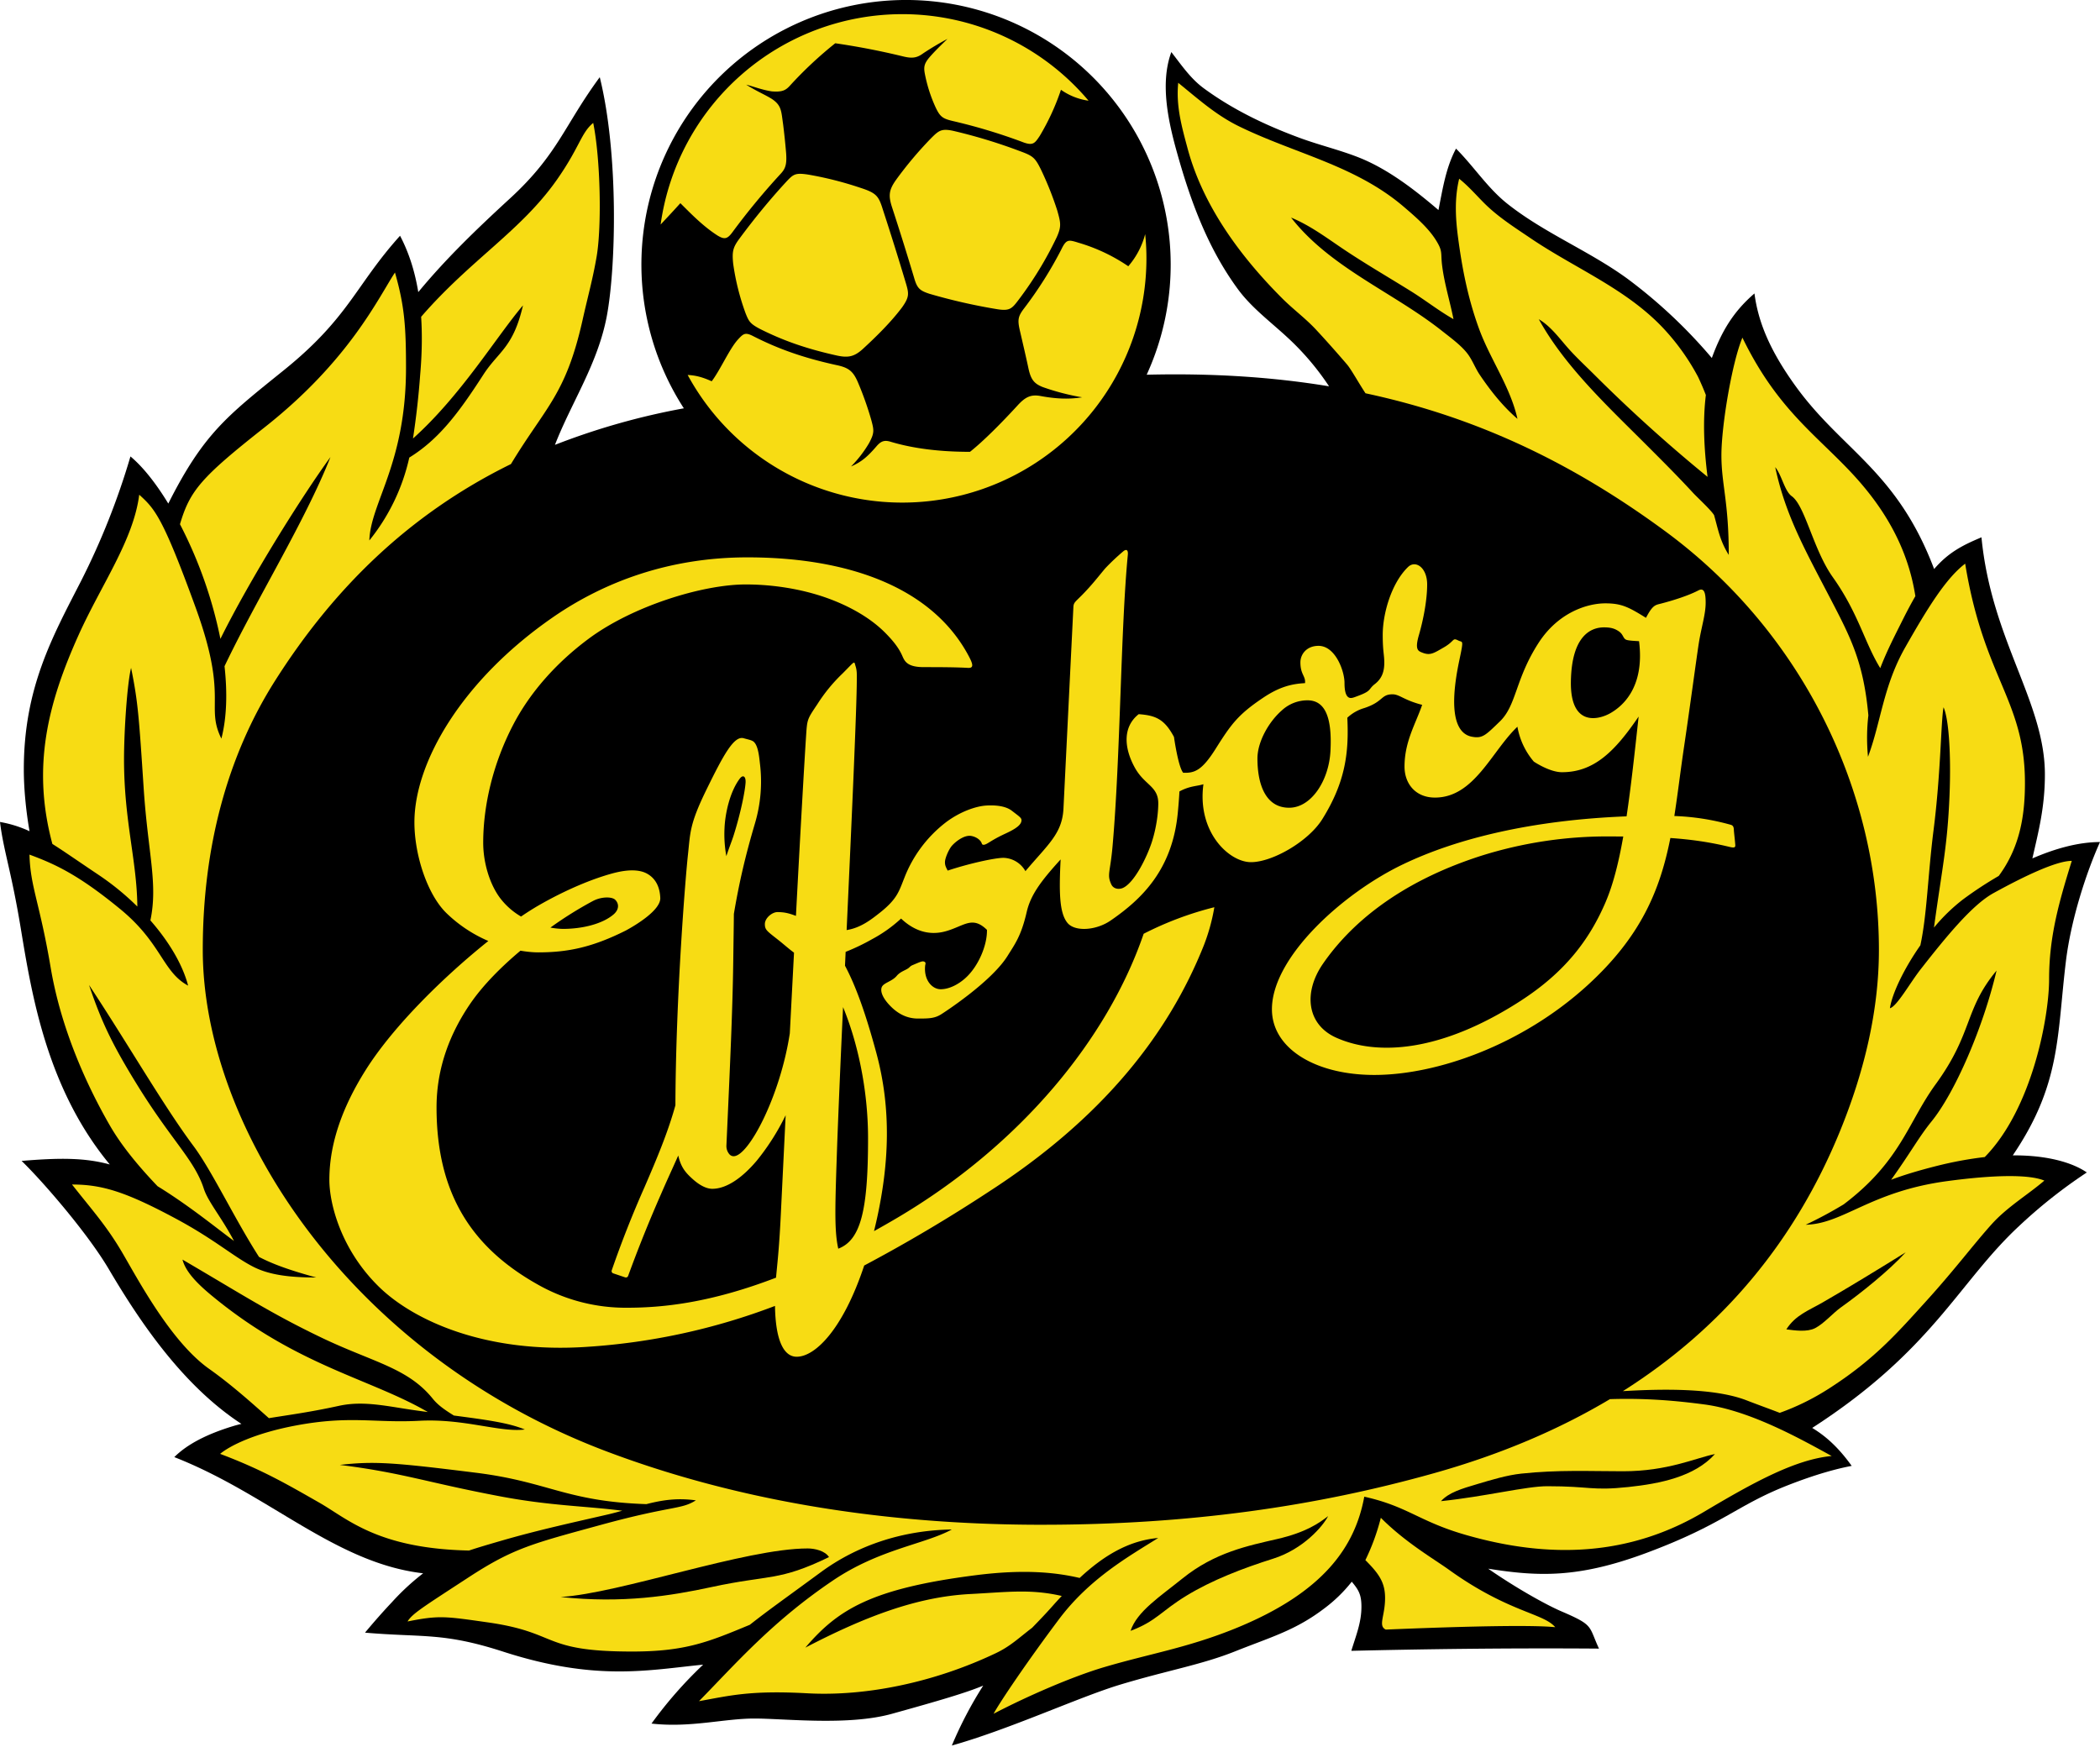
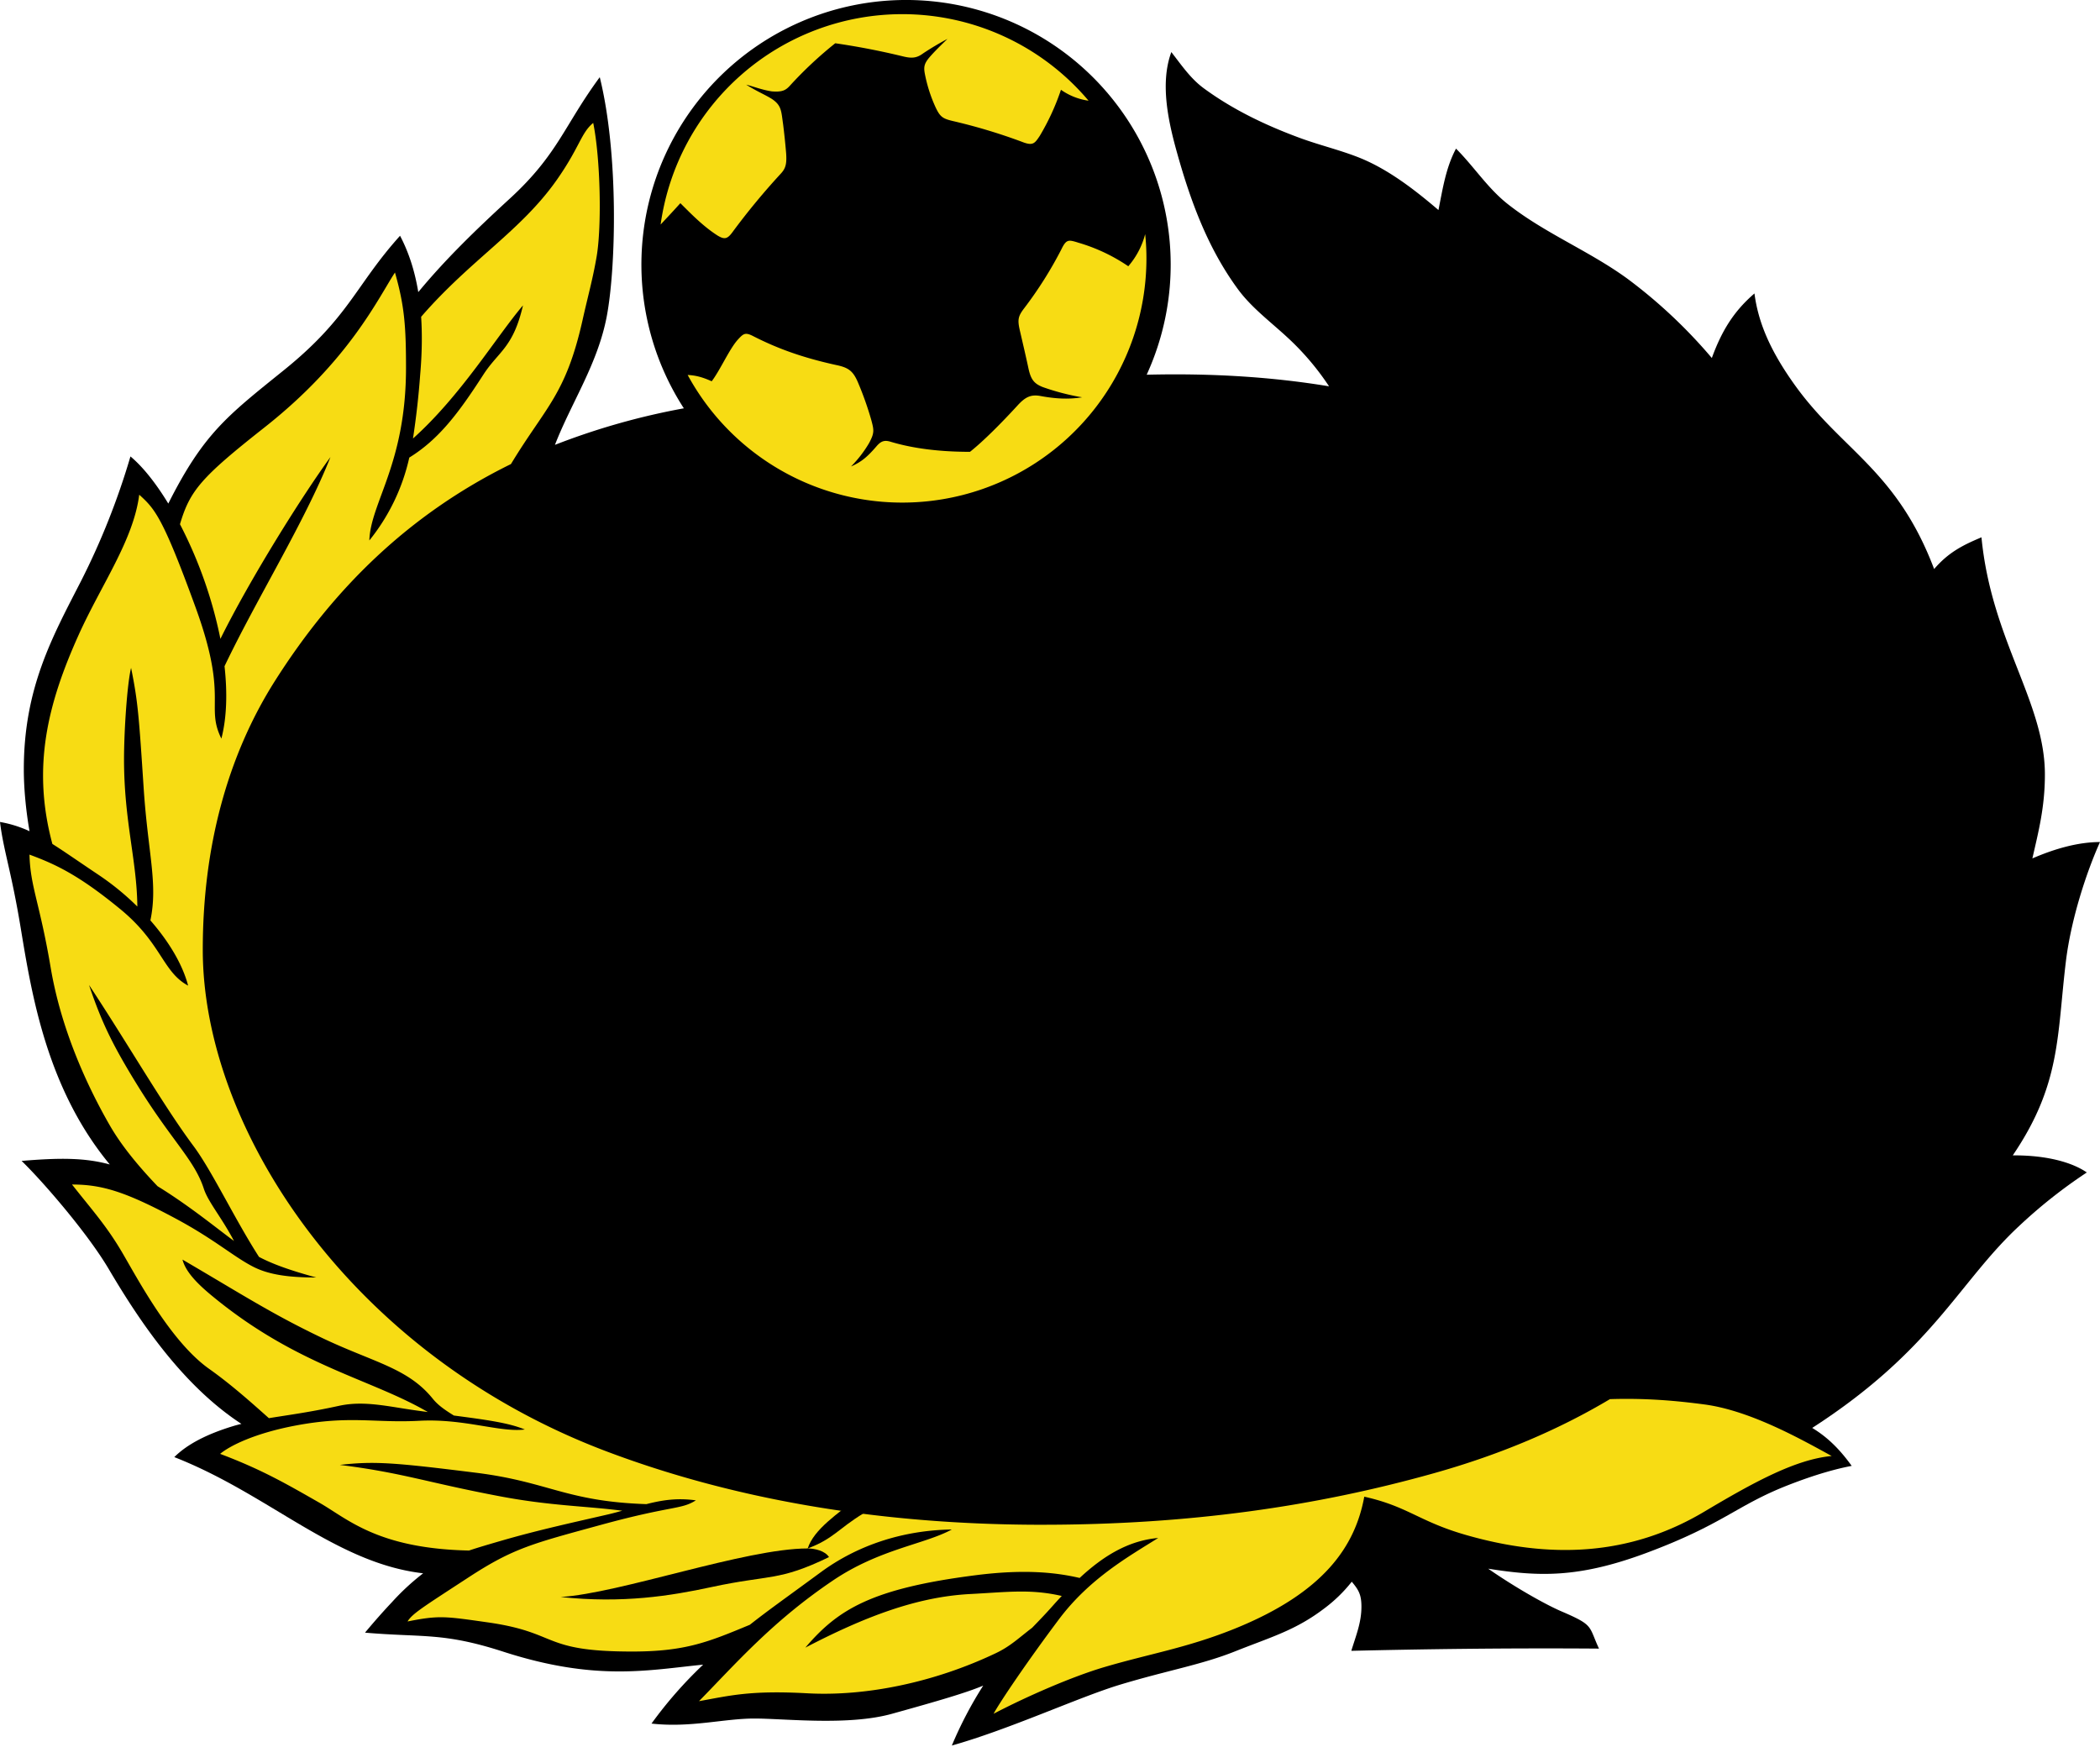
<svg xmlns="http://www.w3.org/2000/svg" width="500" height="416" fill="none">
  <path fill="#000" d="M491.88 228.93c1.24-10.23 5-21.5 8.12-28.42-5.15 0-10.71 1.56-16.1 3.9 1.43-6.31 2.98-12.13 2.98-20 0-17.25-12.75-32-15.1-56.46-4.63 1.93-7.94 3.68-11.27 7.55-8.88-23.47-21.94-28.24-33.02-43.6-6.13-8.5-8.88-15.26-9.76-22.02-5.06 4.34-7.88 9.14-10.15 15.37a121 121 0 0 0-20-18.81c-9.1-6.66-19.82-10.9-28.67-17.91-4.73-3.75-8.01-8.92-12.24-13.14-2.43 4.58-3.17 9.59-4.18 14.63-5.54-4.74-11.84-9.63-18.66-12.4-4.64-1.87-9.64-3.04-14.33-4.77-8.08-2.98-15.88-6.69-22.85-11.8-3.21-2.35-5.35-5.56-7.76-8.65-2.8 7.58-.64 16.92 1.5 24.48 3.19 11.33 7.29 22.36 14.33 31.95 3.2 4.39 7.83 7.83 11.79 11.5a63 63 0 0 1 9.93 11.66c-13.29-2.2-27.64-3.15-43.42-2.76a63.01 63.01 0 1 0-110.2 8 167 167 0 0 0-30.69 8.7c3.95-10.16 10.22-19.3 12.36-30.72 2.2-11.8 2.81-38.64-1.69-56.83-8.44 11.44-9.94 18.38-21.38 28.88-8.34 7.66-15.45 14.57-21.83 22.3-.8-4.85-2.18-9.3-4.34-13.42-10.59 11.75-12.09 19.44-27.65 32-13.48 10.88-19.1 15.05-27.53 31.77-2.92-4.8-6.03-8.74-9.01-11.22a174 174 0 0 1-11.76 29.66c-6.9 13.44-13.63 25.53-13.63 44.88 0 4.35.47 9.61 1.36 14.7a28 28 0 0 0-7.03-2.2c.83 6.82 2.69 11.66 4.93 25.24 2.61 15.8 6.2 38.19 21.21 56.32-5.95-1.64-12.06-1.6-21-.85 4.5 4.31 15.52 16.88 20.78 25.8 7.32 12.4 17.53 27.65 31.56 36.82q-1.04.24-2.08.56c-5.96 1.82-10.74 4.2-13.9 7.35 22.58 8.84 38.31 25.25 59.25 27.67a57 57 0 0 0-7.42 6.86c-1.98 2.1-4.1 4.48-6.42 7.27 13.87 1.2 18.53-.11 32.82 4.5 22.21 7.19 34.74 4.39 47.69 3.12a100 100 0 0 0-12.3 14.03c9.25 1.05 17.22-1.2 24.49-1.2s22.34 1.78 32.77-1.13c11.26-3.13 17.77-5.04 21.72-6.71a94 94 0 0 0-7.47 14.27c13.94-3.93 30.28-11.55 40.18-14.53 11.3-3.4 19.25-4.7 27.27-7.9 8.52-3.4 14.3-4.97 21.1-10.12a35 35 0 0 0 6.67-6.46c1.61 1.93 2.3 3.04 2.3 5.95 0 3.75-1.26 6.77-2.41 10.51 16.1-.39 36.76-.7 58.97-.53-2.53-5.44-1.11-5.51-8.92-8.86-3.88-1.66-11.14-5.78-17.46-10.17 11.9 1.88 21.36 2.3 37.53-3.7 18.5-6.88 21.44-11.3 33.75-16.14 7-2.75 12.03-4.03 15.27-4.64-3.14-4.37-6.1-7.04-9.4-9.04 28.74-18.55 34.8-34.62 49.23-48.05a120 120 0 0 1 16.15-12.78c-3.19-2.21-9.05-4.12-17.63-4.07 11.51-16.95 10.5-28.5 12.65-46.2" />
  <path fill="#f7dc14" d="M248.1 363.08c-40.13 0-74.53-6.5-103.42-17.37-61.3-23.04-96.4-77.02-96.4-119.56 0-24.23 5.78-46.06 17.25-64.11 13.8-21.72 31.67-39.52 56.13-51.54 8.24-13.63 13.02-16.41 17.02-34.17 1.37-6.13 2.43-9.75 3.37-15.2 1.23-7.13.94-23.25-.81-31.86-2.94 2.42-3.2 5.8-8.75 13.68-8.56 12.12-20.49 18.94-32.22 32.49q.42 6.4-.23 13.83a195 195 0 0 1-1.71 15.15c11.43-10.23 19.93-24.35 26.19-31.7-2.35 10.17-5.85 10.92-9.47 16.55-5.74 8.89-10.48 15.3-17.6 19.69a48 48 0 0 1-9.51 19.73c.29-9.04 8.73-18.23 8.73-41.1 0-9.95-.38-14.82-2.63-22.7-3.94 6-10.88 21-31.13 36.94-15.1 11.9-17.7 15.03-20.06 23a104 104 0 0 1 9.63 27.3c7.22-14.57 19.62-34.28 26.2-43.29-6.12 15.44-17.62 33.84-25.22 49.8.68 6.19.57 12.13-.75 17.24-3.87-7.84 1.74-9.57-6.13-31.21s-9.74-23.52-13.43-26.87c-1.37 10.85-9.1 21.52-14.5 33.55-7.23 16.11-11.13 31.22-6.18 49.61 3.06 1.94 6.5 4.36 11.05 7.4a63 63 0 0 1 9.18 7.51c-.1-10.98-3.17-20.33-3.17-35.08 0-6.75.75-18 1.68-21.75 1.64 8.02 1.88 11.62 3 28.69 1.03 15.51 3.43 22.66 1.6 31.44 4.37 5 7.65 10.44 8.98 15.53-6.08-3.27-6.26-10.03-16.01-18.1-10.19-8.4-15.76-10.87-21.76-13.1.19 7.67 2.44 11.42 5.06 26.99 2.5 14.75 8.71 28.2 14.07 37.5 2.87 4.99 7.03 9.94 11.37 14.48 2.73 1.67 5.68 3.67 9.07 6.15 3.93 2.89 6.65 5.07 9.12 6.88-2.96-5.63-6.15-9.27-7.18-12.44-2.23-6.88-7.63-11.37-15.88-24.75-5.92-9.6-8.5-15-11.45-23.76 9.45 14.32 17.7 28.72 24.83 38.29 4.43 5.93 9.8 17.37 15.64 26.46 3.25 1.7 7.2 3.14 13.62 4.9-6.57 0-11.34-.65-15.12-2.62-4.66-2.42-9.1-6.43-18.08-11.27-12.19-6.56-17.82-8.25-24.94-8.25 4.87 6.2 8.18 9.78 11.97 16.24 3.78 6.45 11.57 21.2 20.66 27.65 5.34 3.78 10.23 8.18 14.24 11.75 4.5-.74 9.6-1.39 16.7-2.94 6-1.31 11.71.18 18.57 1.13l2.58.35c-13.7-7.97-31-10.93-51.1-27.43-3.8-3.1-6.57-5.96-7.32-8.87 14.02 8.19 21.15 12.88 33.34 18.7 12.19 5.8 20.32 7.09 26.25 14.43 1.35 1.68 3.2 2.86 5.02 4 8.05 1.06 13.1 1.76 16.9 3.33-5.98.74-14.42-2.64-25.1-2.08-10.7.57-16.47-1.31-29.45 1.13-9.94 1.88-15.75 4.88-18 6.75 9.94 3.75 15.75 7.13 23.63 11.63 6.77 3.87 13.86 10.92 35.63 11.39 2.27-.76 4.82-1.5 7.88-2.39 8.72-2.52 16.85-4.28 25.13-6.19 1.23-.28 2.35-.6 3.48-.9-8.87-1.14-17.06-1.16-28.99-3.41-17.6-3.32-23.25-5.63-38.26-7.5 8.25-.94 12.94-.56 32.45 1.87 17.28 2.16 21.32 6.82 40.54 7.47 3.66-.94 7.27-1.53 11.78-.9-3.56 2.25-5.6 1.19-22.5 5.81-16.42 4.5-20.9 5.53-31.65 12.55s-13.36 8.6-14.49 10.48c7.5-1.5 8.93-1.23 19.13.22 17.07 2.44 12.57 6.94 34.32 6.94 12.73 0 18.19-2.28 28.04-6.37 4.52-3.56 8.6-6.42 16.97-12.57 8.44-6.19 19.13-9.94 31.13-10.12-6.56 3.56-17.2 4.64-28.32 12.15-14.44 9.75-23.06 19.73-31.88 28.73 7.31-1.31 12.2-2.63 25.88-1.87 13.7.74 29.98-2.5 44.82-9.57 3.43-1.63 5.45-3.62 8.62-6.04 1.57-1.62 3.2-3.3 4.89-5.21q1.07-1.21 2.16-2.36c-7.5-1.72-12.9-.92-21.85-.46-12.71.67-25.13 5.44-39.2 12.76 7.69-9 15.57-14.07 40.7-17.26 11.72-1.48 19.14-.6 24.61.67 5.49-5.1 11.46-8.88 18.7-9.52-6.93 4.35-16.3 9.6-23.62 19.35s-14.07 19.7-15.57 22.51c8.25-4.31 18.8-8.86 26.26-11.08 10.8-3.2 19.78-4.59 31.13-9.17 21.44-8.67 28.71-19.74 30.87-31.44 10.34 2.3 13 5.87 24.02 9.06 20.31 5.87 39.29 5.02 56.94-5.5 11.76-7 21.7-12.45 30.33-13.25-7.18-3.92-19.32-10.82-30.33-12.28-6.78-.9-14-1.53-22.47-1.26-12.2 7.28-26.1 13.2-41.87 17.63-28.11 7.9-58.27 12.28-93.35 12.28" />
-   <path fill="#f7dc14" d="M450.27 280.93c2.8-1.06 6.3-2.15 11.16-3.37a89 89 0 0 1 11.13-2.04c11.28-11.48 15.32-33.35 15.32-42.34 0-10.25 2.4-18.5 5.4-28.19-3.7 0-11.4 3.69-18.66 7.69-5.11 2.82-11.35 10.5-17.35 18.16-2.5 3.2-5.65 8.84-7.29 9.24.5-3.4 3.27-9.3 7.25-14.98 1.6-7.44 1.76-16.56 3.14-27.43 1.75-13.75 1.75-26 2.38-29.25 1.25 2.75 1.82 11.26 1.42 21-.5 12.26-1.78 17.34-3.7 31.46a43 43 0 0 1 6.9-6.7 91 91 0 0 1 8.52-5.6c5.1-6.9 6.24-14.52 6.24-22.16 0-19.75-9.76-24.75-14.23-52.2-4.53 3.44-8.86 10.4-14.28 19.94-5.25 9.25-5.75 17.76-8.86 26.05-.34-3.6-.26-6.85.09-9.86-1.14-12.6-4.17-18.44-8.98-27.69-6.25-12-10.76-20-13.2-31.42 1.54 1.83 2.2 5.67 3.94 6.92 3.18 2.27 5.12 12.73 9.75 19.25 6.14 8.63 7.56 15.6 11.32 21.69 1.62-4.23 3.61-8.02 5.44-11.69q1.54-3.07 2.92-5.45c-1.87-12.06-7.89-21.47-14.92-29.06-8.8-9.48-18-15.5-26.26-32.5-2.5 6-5 21-5 28s1.75 11 1.75 23.74c-2.13-3.42-2.5-5.98-3.5-9.48-.8-1.29-4-4.21-5-5.3-3.7-4.01-7.5-7.8-11.35-11.65-8.96-8.96-19.22-18.5-25.38-29.7 3.13 1.87 5.13 4.92 7.61 7.6 1.86 2.01 3.9 3.9 5.83 5.83a364 364 0 0 0 26.74 24.11c-.83-6.63-1.17-13.3-.4-19.49a66 66 0 0 0-1.86-4.32 54 54 0 0 0-8.06-11.35c-8.9-9.6-21.13-14.42-31.8-21.65-3.8-2.57-7.79-5.1-11.05-8.36-2.03-2.03-3.7-4-5.97-5.82-1.1 4.57-.9 9.08-.3 13.73 1 7.66 2.4 14.82 5.07 22.1 2.67 7.24 7.43 13.78 9.11 21.35-3.49-3-6.38-6.65-8.95-10.45-1.07-1.57-1.72-3.4-2.84-4.93-1.51-2.06-4.13-3.94-6.12-5.52-11.63-9.23-26.7-15.09-35.99-27.03 4.34 1.79 8.09 4.55 11.95 7.17 5.43 3.68 11.16 6.98 16.72 10.45 3.4 2.13 6.5 4.58 10 6.57-.83-4.18-2.13-8.31-2.68-12.54-.44-3.3.23-3.51-1.5-6.27-1.87-3-4.96-5.64-7.61-7.91-11.51-9.87-25.8-12.64-39.12-19.12-5.59-2.7-9.87-6.59-14.63-10.44-.55 5.52.82 10.38 2.24 15.67 3.67 13.68 12.64 25.78 22.54 35.68 2.6 2.6 5.56 4.76 8.07 7.47 2.47 2.66 4.95 5.46 7.31 8.21 1 1.16 2.77 4.4 4.43 6.9 27.09 5.79 49.76 16.98 71.24 32.76 32.95 24.2 51 62.07 51 99.77 0 14.25-3.4 28.86-9.33 43.33-10.53 25.68-27.53 46.51-51.63 61.75 9.17-.54 21.79-.79 29.46 2.2 2.95 1.14 5.53 2.06 7.89 2.97a57 57 0 0 0 11.47-5.63c10.84-6.91 16.3-13.14 23.4-20.98 6.89-7.6 11.26-13.5 15.6-18.32 3.69-4.1 8.6-7 12.53-10.37-3.56-1.5-11.81-1.4-23.07.11-18.37 2.45-24.75 10.2-33.75 10.4a99 99 0 0 0 9.02-4.84c13.6-10.26 15.31-19.53 21.92-28.61 8.98-12.34 6.75-17.76 14.5-27.07-3.25 13.81-10 29.2-15.5 35.94-3 3.7-4.94 7.37-9.6 13.87m-105.3 92.85c-3.48-2.5-10.42-6.53-16.2-12.36a52 52 0 0 1-3.68 10.08c3.3 3.3 4.69 5.36 4.69 9.03 0 4.32-1.73 6.58.16 7.51 9.21-.38 33.03-1.32 40.35-.57-2.82-3.37-11.21-3.54-25.32-13.69M214.8 73.16c-2.66 3.56-6.22 7.05-9.4 9.97-2 1.8-3.44 2.1-6.05 1.55-7.85-1.73-13.26-3.78-18.34-6.32-2.45-1.28-2.72-1.86-3.47-3.71a57 57 0 0 1-2.98-11.91c-.28-2.82-.05-3.8 1.41-5.8 3.6-4.87 7.25-9.32 11.1-13.51 1.81-1.94 2.19-2.34 5.39-1.85a83 83 0 0 1 12.3 3.11c3.92 1.26 4.43 1.96 5.44 5.2a719 719 0 0 1 5.5 17.58c.74 2.48.8 3.28-.9 5.69" />
  <path fill="#f7dc14" d="M256.58 57.74a42 42 0 0 1 12.06 5.66 19 19 0 0 0 4.02-7.65q.3 2.85.3 5.78a58.14 58.14 0 0 1-109.23 27.76c1.86.09 3.45.48 5.72 1.5 1.99-2.6 4.2-7.65 6.18-9.86 1.42-1.56 1.82-1.88 3.87-.8 5.34 2.7 11.1 4.92 19.5 6.77 2.92.6 4.04 1.35 5.2 3.98a77 77 0 0 1 3.24 9.1c.66 2.46.8 3.08-.53 5.55a28 28 0 0 1-4.29 5.55c2.63-1.14 4.03-2.46 6.03-4.76 1.1-1.3 1.93-1.6 3.5-1.1 5.04 1.5 11.22 2.37 18.8 2.37 3.19-2.53 7.51-6.88 11.25-10.96 1.99-2.2 3.33-2.77 5.71-2.3 3.1.56 6.25.84 9.74.28a56 56 0 0 1-9.4-2.45c-2.17-.86-2.87-1.95-3.43-4.67-.6-2.8-1.32-5.86-2-8.8-.6-2.58-.4-3.4 1.01-5.26a94 94 0 0 0 8.85-14c1.2-2.5 1.72-2.35 3.9-1.7M243.3 33.76a134 134 0 0 0-16.52-4.96c-2.34-.56-2.95-1-4-3.2a35 35 0 0 1-2.61-8.2c-.26-1.5-.07-2.27 1-3.6 1.39-1.63 2.99-3.15 4.42-4.54a68 68 0 0 0-5.75 3.42c-1.5 1.11-2.62 1.3-4.87.74a174 174 0 0 0-16.1-3.12 94 94 0 0 0-10.83 10.14c-1 1.1-1.87 1.51-4.27 1.32-2.42-.37-4.46-1.2-6.1-1.6 2.5 1.6 5.04 2.64 6.34 3.56 2.1 1.5 2 2.83 2.45 5.91.25 1.99.52 4.5.71 6.8.19 2.67-.12 3.7-1.32 4.98a165 165 0 0 0-11.45 13.87c-1.22 1.67-1.91 1.77-3.47.86-3.33-2.11-6.12-4.94-8.94-7.76-1.94 2.16-2.99 3.25-4.7 5.09a58.1 58.1 0 0 1 57.52-50.1 58 58 0 0 1 44.37 20.61 15 15 0 0 1-6.57-2.6 56 56 0 0 1-5.05 10.98c-1.22 1.84-1.65 2.43-4.26 1.4" />
-   <path fill="#f7dc14" d="M227.44 31.27a127 127 0 0 1 15.62 4.8c2.88 1.06 3.4 1.53 4.73 4.19a77 77 0 0 1 3.94 9.87c.83 2.95 1.02 3.75-.1 6.3a86 86 0 0 1-8.99 14.81c-1.67 2.22-2.16 2.86-5.13 2.4a136 136 0 0 1-16.24-3.69c-2.25-.75-2.9-1.26-3.62-3.79a715 715 0 0 0-5.25-16.78c-.93-2.83-.75-4.16.95-6.56a90 90 0 0 1 8.37-9.94c1.86-1.84 2.46-2.4 5.72-1.61m185.72 169.88c-.14-1.69-.3-2.77-.34-3.61-.04-.7-.23-1-.77-1.15a57 57 0 0 0-13.4-2.08c.82-5.24 1.46-10.74 2.34-16.64 1.37-9.25 2.94-20.97 3.46-24.33.63-4.05 1.66-7 1.66-9.82 0-2-.23-3.7-1.69-2.95-2.34 1.22-5.81 2.35-9.1 3.2-1.21.3-1.87.37-3.42 3.35-4.18-2.6-5.86-3.45-9.67-3.45-4.38 0-11.24 2.21-15.88 9.38-5.62 8.68-5.23 14.88-9.25 18.75-3.37 3.25-4.12 4.13-6.69 3.62-2.52-.49-6.1-3.34-2.94-18.25 1.08-5.1.78-4.12-.25-4.65-1.48-.75-.76.09-3.47 1.65-2.44 1.4-3.23 1.99-5.15 1.22-.94-.38-1.79-.66-.75-4.22 1.03-3.56 1.95-8.25 1.95-12 0-4.03-2.78-5.9-4.58-4.13-3.94 3.84-6 11.06-6 16.13 0 4.03.37 4.57.37 6.66s-.56 3.75-2.25 5.06c-1.68 1.31-.6 1.58-4.22 2.9-.67.25-1.3.52-1.78.38-.79-.23-1.22-1.33-1.22-3.56 0-2.81-2.16-8.82-6.19-8.82-2.8 0-4.31 1.97-4.31 3.94 0 2.91 1.28 3.24 1.1 4.94-3.02.16-6 .8-10 3.5-5.96 4-7.6 6.29-11.26 12.1-3.27 5.2-5.03 5.85-7.75 5.74-1.2-1.41-2.19-8.52-2.19-8.52-2.28-4.27-4.37-5.13-8.4-5.43-3.82 3.02-3.54 7.99-.92 12.74 2.33 4.21 5.58 4.38 5.58 8.5 0 2-.36 5.61-1.57 9.32-1.2 3.62-4.11 9.53-6.81 10.8-.82.39-2.25.39-2.82-.86-1.06-2.32-.24-2.76.31-9 1.88-21.2 1.94-51.9 3.64-69.44.09-.9-.15-1.53-1.01-.9a53 53 0 0 0-4.38 4.13c-1.94 2.32-3.06 3.82-5.37 6.2-1.73 1.77-2.14 1.87-2.2 3l-2.37 48.13c-.34 5.86-3.67 8.39-9.05 14.76a6.2 6.2 0 0 0-5.23-3.17c-2.1 0-8.38 1.4-13.28 3.04-.4-.76-.65-1.2-.65-1.99 0-.94.78-2.7 1.4-3.6.6-.88 3-3 4.87-2.66 1.31.24 2.28 1.06 2.5 1.8.1.34.47.48 1.36-.04.89-.51 1.72-1.14 4.35-2.36s3.74-2.14 3.74-3.15c0-.57-.5-.87-2.32-2.27-1.65-1.27-4.41-1.33-6.1-1.22-2.44.16-6.19 1.44-9.56 3.98a30.6 30.6 0 0 0-9.92 13.27c-1.26 3.14-1.66 4.98-5.82 8.27-2.01 1.58-4.53 3.6-7.91 4.13 1.2-26.23 2.42-53.02 2.42-59.74 0-1.25.05-1.98-.28-3.06-.42-1.34.03-1.44-3.1 1.69a39 39 0 0 0-6 7.31c-2.4 3.58-2.43 3.57-2.68 7.32-.4 5.98-1.4 23.5-2.43 43.1-1.72-.65-2.78-.9-4.42-.9-1.23 0-2.98 1.4-2.98 2.85 0 1.4.53 1.68 3.15 3.75 1.22.95 2.48 2.1 3.79 3.06l-1 19.2c-2.28 14.96-9.8 29.27-13.37 29.27-.51 0-.89-.28-1.12-.6a3 3 0 0 1-.6-2.03c.9-19.78 1.47-32.37 1.62-43.63.08-5.9.14-9.29.15-11.44 1.28-7.54 2.7-13.7 5.03-21.58a35 35 0 0 0 1.2-14.03c-.17-1.4-.36-4.14-1.35-5.22-.43-.54-1.35-.65-2.55-1-2.3-.65-4.81 3.98-8.85 12.23s-3.84 10.22-4.4 15.38c-.59 5.33-2.9 33.7-3 59.8-1.8 6.5-4.41 12.68-7.35 19.48a252 252 0 0 0-7.81 19.82c-.1.29.06.61.35.71l2.85.96q.22.06.43-.03a.6.6 0 0 0 .28-.33 325 325 0 0 1 7.8-19.41c1.44-3.34 2.84-6.33 4.13-9.25.63 2.81 1.74 4.12 3.58 5.74 1.55 1.37 3.14 2.19 4.53 2.19 3.27 0 6.99-2.44 10.6-6.72a56 56 0 0 0 6.86-10.8l-1.08 22.14c-.43 9.55-.92 13.23-1.21 16.54-15.67 6.02-27 7.16-35.47 7.16a42.4 42.4 0 0 1-20.57-5.14c-16-8.74-24.79-21.56-24.79-42.57 0-9.57 3.33-17.82 8.02-24.68 3.1-4.51 7.46-8.85 11.96-12.63 1.52.26 2.97.4 4.25.4 7.13 0 12.94-1.25 20.83-5.2 2.37-1.28 8.34-4.87 8.21-7.77-.09-2.15-.81-4.48-3.16-5.78-1.5-.83-4.02-1.2-8.25-.05-4.8 1.31-11.08 3.88-17.7 7.7a66 66 0 0 0-4.04 2.57 17 17 0 0 1-5.04-4.47c-2.46-3.32-3.97-8.41-3.97-13.1 0-8.96 2.37-18.93 7.12-28.06 4-7.7 10.23-14.75 17.93-20.48 10.52-7.84 27.2-12.97 37.46-12.97 6.22 0 13 1 19.1 3.14 5.47 1.93 10.63 4.8 14.28 8.55 1.65 1.69 3.06 3.38 3.92 5.38.57 1.3 1.23 2.62 5.12 2.62 3.77 0 7.51.01 10.5.18 1.55.08 1.12-1.07-.05-3.22-8.87-16.2-28.88-23.1-52.46-23.1-18.58 0-34.03 5.8-46.2 14.18-21.8 15.03-33.1 34.65-33.1 48.9 0 7.88 3.1 17.12 7.5 21.51a33 33 0 0 0 10.1 6.76c-10.25 8.2-22.53 20.08-29.28 30.85-5.14 8.2-8.57 16.95-8.57 26.03 0 5.65 2.73 16.52 11.7 25.36 8.17 8.06 25.44 16.06 49.68 14.4a153 153 0 0 0 44.72-9.74c.13 8.1 2.03 12.1 5.17 12.1 4.38 0 11.01-6.46 16.07-21.72a370 370 0 0 0 29.75-17.63c26.7-17.27 42.57-37.15 51.13-58.64a46 46 0 0 0 2.49-9.05 79 79 0 0 0-16.83 6.32c-8.51 24.85-29.07 50.13-58.6 67.6a251 251 0 0 1-5.6 3.21q.37-1.5.72-3.08c2.81-12.88 3.48-25.82-.15-39.29-2.54-9.41-4.9-16-7.48-20.83l.15-3.3a50 50 0 0 0 6.26-3 33 33 0 0 0 6.94-4.93c2.72 2.58 6.34 4.27 10.75 2.99 4.32-1.25 6.22-3.7 9.7-.3.08 3.64-2.01 8.63-5.05 11.41-1.74 1.6-3.97 2.73-5.97 2.73s-4.03-2.14-3.7-5.56c.03-.4.29-.78-.2-1-.42-.19-.78-.04-2.63.75-.33.14-.56.23-.93.6-.66.66-2.07.9-3 2.02-1.13 1.36-3.15 1.64-3.57 2.7-.35.88.05 2.4 1.94 4.37 1.72 1.8 3.88 3.1 6.69 3.1 2.69 0 4.07-.02 5.75-1.16 0 0 11.63-7.44 15.57-13.75 1.78-2.86 3.25-4.76 4.56-10.45.95-4.12 3.42-7.4 8.08-12.53-.39 7.76-.32 12.82 1.67 15.16 1.78 2.08 6.77 1.78 10.25-.62 7.25-5 14.76-12 16-25.89q.23-2.38.37-4.84c2.49-1.35 4.13-1.21 5.71-1.72-1.54 11.42 6.12 18.56 11.32 18.56 5.11 0 13.68-4.93 16.99-10.25 5.54-8.88 6.35-15.92 5.95-24.14a10 10 0 0 1 4.02-2.3c4.6-1.5 3.94-3.28 6.75-3.28 1.67 0 2.7 1.4 7.05 2.51-1.6 4.63-4.2 8.75-4.2 14.71 0 4 2.56 7.37 7.25 7.37 9.37 0 13.5-11.07 19.63-16.87a17.4 17.4 0 0 0 3.9 8.3s3.72 2.53 6.71 2.53c7.62 0 12.58-4.92 18.25-13.25-.93 8.52-1.8 16.6-2.87 23.76-22.46.88-40.34 5.25-53.18 11.4-14.39 6.87-31.26 22.15-31.26 34.53 0 9.37 10.37 15.65 24.38 15.65 14.94 0 35.13-7.14 50.66-21.26 12.88-11.72 17.37-22.8 19.83-35.16 4.93.34 9.38.98 14.02 2.1 1.18.29 1.5.2 1.43-.5m-240.65-4.06c.16-3.35 1.23-8.48 3.61-11.66.75-1 1.48-.64 1.4.91-.12 2-1.15 7.26-2.88 12.7-.41 1.27-1 2.7-1.7 4.83a29 29 0 0 1-.43-6.78m-31.2 17.39c1.97-1 4.42-.97 5.17-.22.97.97.92 2.36-.4 3.49-2.62 2.25-7.4 3.44-12.03 3.44q-1.44-.02-3-.31a90 90 0 0 1 10.25-6.4m65.38 56.6c0 17.18-1.75 24.22-7.09 26.26-1-4.39-.75-10.36-.24-25.4a3612 3612 0 0 1 1.38-32.12c3.42 8.27 5.95 19.54 5.95 31.25m110.09-92.15c-.37 6.87-4.5 13.42-9.84 13.42-5.54 0-7.54-5.45-7.54-11.74 0-3.87 2.6-8.63 5.81-11.44a9 9 0 0 1 6.1-2.4c3.97 0 5.94 3.6 5.47 12.16m65.6 35.7c-3.92 9.23-9.82 16.92-20.33 23.71-18.85 12.18-34.05 13.16-43.9 8.76-7.04-3.16-7.82-10.79-3.19-17.54 6.38-9.28 17.79-19.3 37.34-25.65a100 100 0 0 1 30.93-4.73l3.27.02c-1.06 6.04-2.37 11.3-4.13 15.44m1.04-44.8c-2.81 1.6-9.57 3.28-9.38-7.6s4.78-12.84 7.88-12.84c1.6 0 2.55.26 3.57.97s.95 1.57 1.64 1.94c.48.25 1.92.3 3.14.38 1.42 11.25-4.19 15.64-6.85 17.15" />
-   <path fill="#000" d="M192.31 368.72c-14.81 0-44.63 10.69-58.83 11.56 14.76 1.57 26.17-.26 35.95-2.37 13.88-3 15.94-1.31 27.95-7.13-.94-1.5-3.38-2.06-5.07-2.06m76.87 19.62c1.52-4.62 7.02-8.16 12.4-12.5 7.69-6.19 15.56-7.76 22.54-9.37 6.82-1.58 9.9-3.75 12.1-5.45-1.26 2.45-5.95 7.88-13.07 10.13s-14.54 5.08-20.68 8.83-7.12 6.04-13.29 8.36m139.15-42.11c-4.85 5.42-13.1 7.06-20.6 7.86-8.82.94-9-.19-19.32-.19-5.06 0-14.62 2.44-25.32 3.56 1.88-2.06 4.79-2.93 8.82-4.12 3.16-.94 6.9-2.08 10.31-2.44 8.82-.94 16.32-.56 24.2-.56 10.69 0 17.2-3.14 21.91-4.1m25.65-36.11c-3.42 1.97-6.46 3-8.66 6.42 2.01.26 4.94.7 6.87-.3 2.1-1.09 4.16-3.52 6.12-4.93 4.79-3.41 11.5-8.8 15.43-13.12-5.6 3.5-14.03 8.64-19.76 11.93" />
+   <path fill="#000" d="M192.31 368.72c-14.81 0-44.63 10.69-58.83 11.56 14.76 1.57 26.17-.26 35.95-2.37 13.88-3 15.94-1.31 27.95-7.13-.94-1.5-3.38-2.06-5.07-2.06c1.52-4.62 7.02-8.16 12.4-12.5 7.69-6.19 15.56-7.76 22.54-9.37 6.82-1.58 9.9-3.75 12.1-5.45-1.26 2.45-5.95 7.88-13.07 10.13s-14.54 5.08-20.68 8.83-7.12 6.04-13.29 8.36m139.15-42.11c-4.85 5.42-13.1 7.06-20.6 7.86-8.82.94-9-.19-19.32-.19-5.06 0-14.62 2.44-25.32 3.56 1.88-2.06 4.79-2.93 8.82-4.12 3.16-.94 6.9-2.08 10.31-2.44 8.82-.94 16.32-.56 24.2-.56 10.69 0 17.2-3.14 21.91-4.1m25.65-36.11c-3.42 1.97-6.46 3-8.66 6.42 2.01.26 4.94.7 6.87-.3 2.1-1.09 4.16-3.52 6.12-4.93 4.79-3.41 11.5-8.8 15.43-13.12-5.6 3.5-14.03 8.64-19.76 11.93" />
</svg>